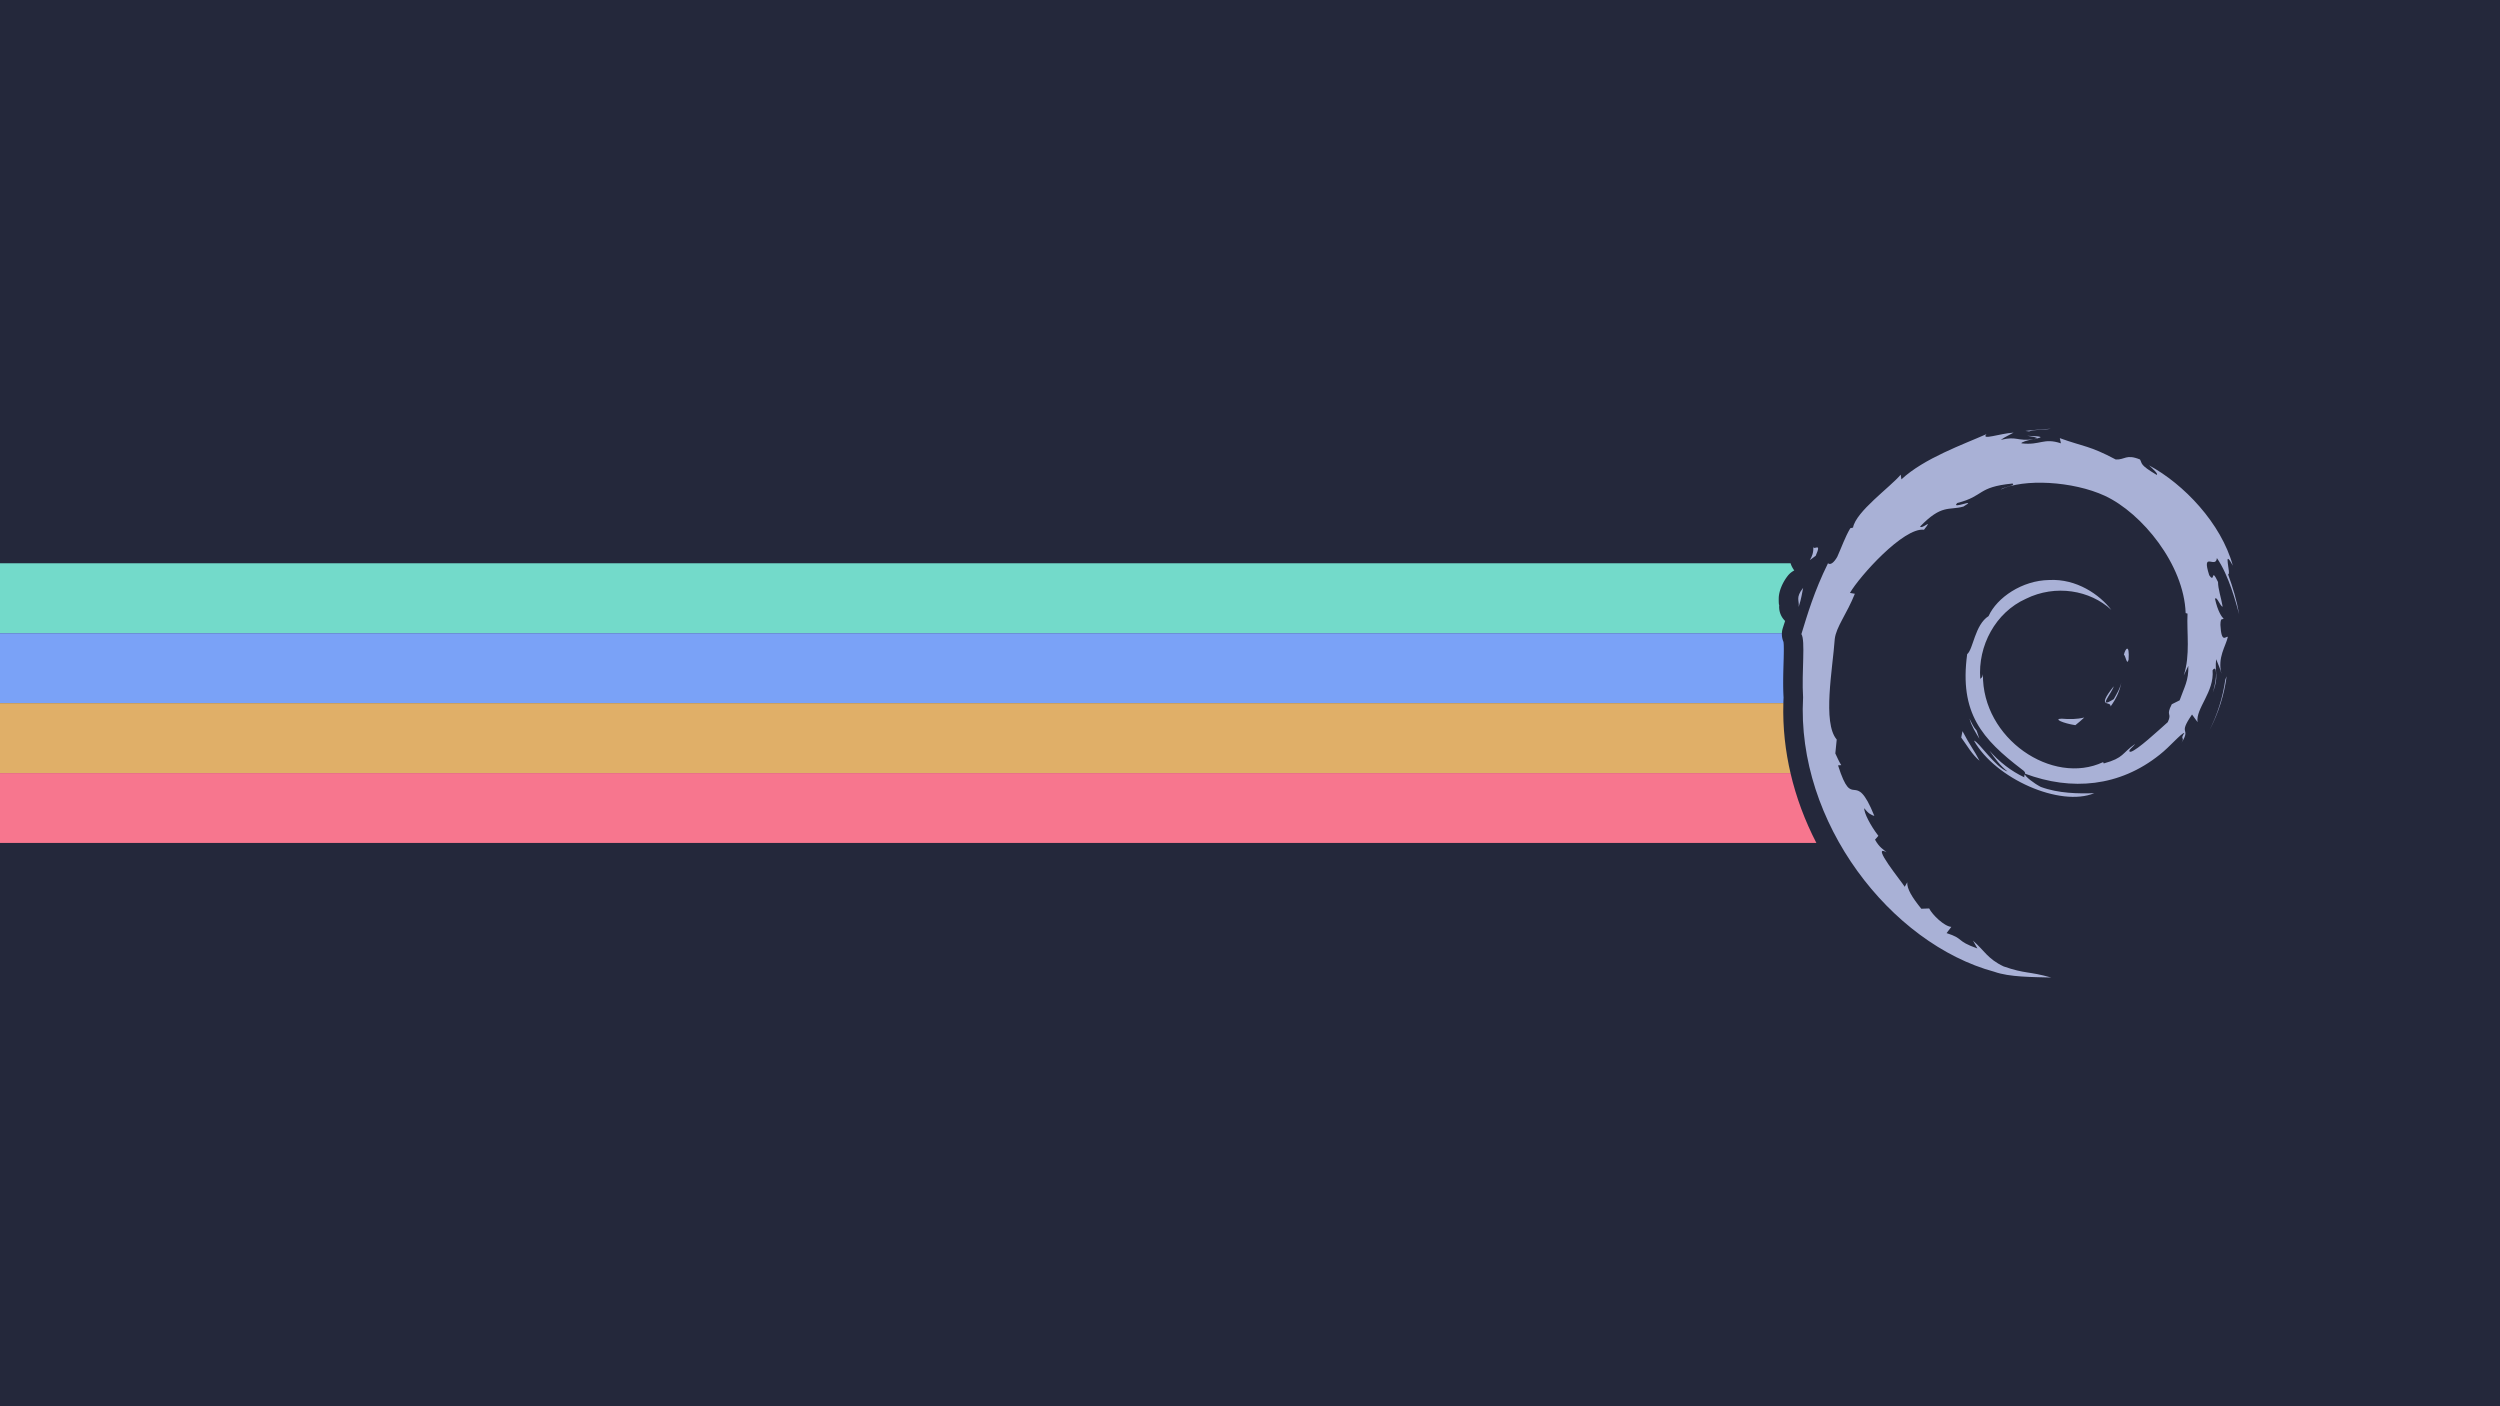
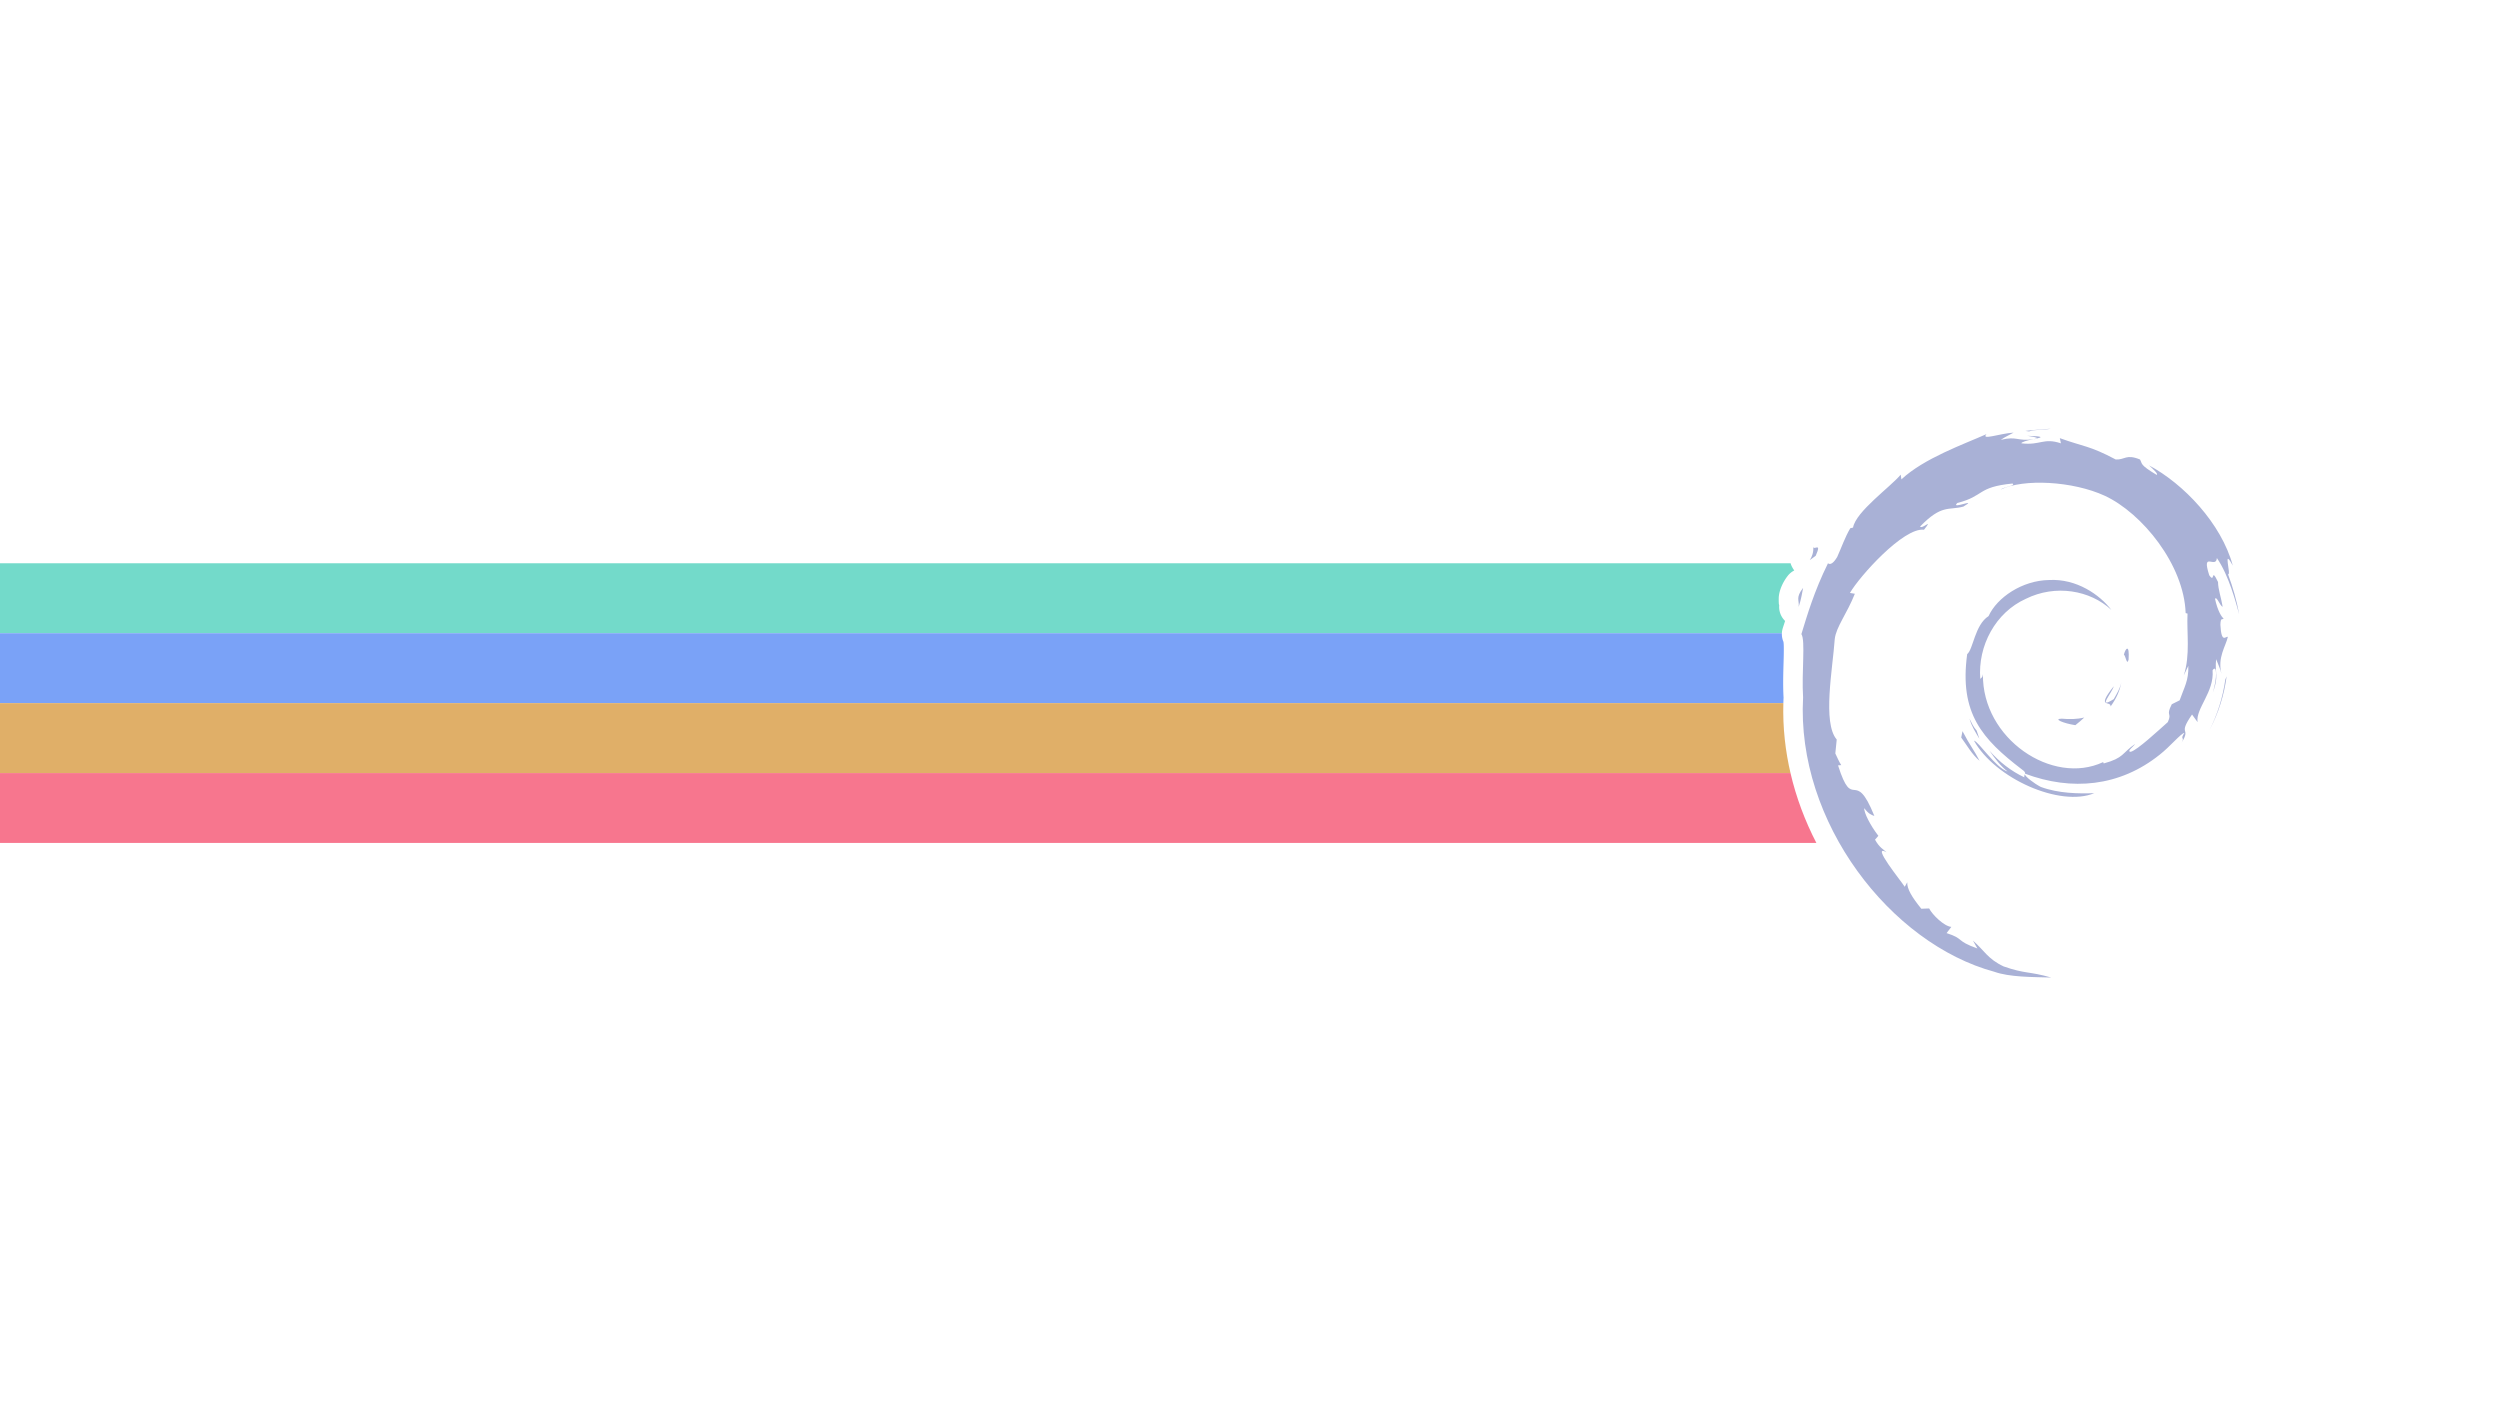
<svg xmlns="http://www.w3.org/2000/svg" xmlns:ns1="http://sodipodi.sourceforge.net/DTD/sodipodi-0.dtd" xmlns:ns2="http://www.inkscape.org/namespaces/inkscape" xmlns:xlink="http://www.w3.org/1999/xlink" id="Layer_1" data-name="Layer 1" viewBox="0 0 1920 1080" version="1.1" ns1:docname="debian_00_scalable.svg" width="1920" height="1080" ns2:version="1.2 (dc2aedaf03, 2022-05-15)" ns2:export-filename="debian_00_3840x2160.png" ns2:export-xdpi="192" ns2:export-ydpi="192">
  <ns1:namedview pagecolor="#ffffff" bordercolor="#666666" borderopacity="1" objecttolerance="10" gridtolerance="10" guidetolerance="10" ns2:pageopacity="0" ns2:pageshadow="2" ns2:window-width="1670" ns2:window-height="1048" id="namedview11" showgrid="false" fit-margin-top="0" fit-margin-left="0" fit-margin-right="0" fit-margin-bottom="0" ns2:zoom="0.44981343" ns2:cx="977.07176" ns2:cy="444.62879" ns2:window-x="2170" ns2:window-y="32" ns2:window-maximized="1" ns2:current-layer="Layer_1" ns2:document-rotation="0" ns2:snap-intersection-paths="true" ns2:object-paths="true" ns2:showpageshadow="0" ns2:pagecheckerboard="0" ns2:deskcolor="#d1d1d1" />
  <defs id="defs4">
    <style id="style2">.cls-1{fill:#3ddc84;}</style>
    <ns2:perspective ns1:type="inkscape:persp3d" ns2:vp_x="0 : 384 : 1" ns2:vp_y="0 : 1000 : 0" ns2:vp_z="1024 : 384 : 1" ns2:persp3d-origin="512 : 256 : 1" id="perspective279" />
    <pattern ns2:collect="always" xlink:href="#pattern4481" id="pattern4486" patternTransform="matrix(0.43,0,0,0.43,-4.3554687e-6,-4.3457032e-7)" />
    <pattern ns2:collect="always" xlink:href="#pattern4467" id="pattern4481" patternTransform="matrix(0.43,0,0,0.43,-130.668,-129.375)" />
    <linearGradient id="linearGradient3588">
      <stop style="stop-color:#bfe699;stop-opacity:1;" offset="0" id="stop3590" />
      <stop style="stop-color:#313e24;stop-opacity:1;" offset="1" id="stop3592" />
    </linearGradient>
    <linearGradient id="linearGradient3570">
      <stop id="stop3572" offset="0" style="stop-color:#e5ffcb;stop-opacity:1;" />
      <stop id="stop3574" offset="1" style="stop-color:#bfff80;stop-opacity:1;" />
    </linearGradient>
    <linearGradient id="linearGradient3303">
      <stop style="stop-color:#bfff80;stop-opacity:1;" offset="0" id="stop3305" />
      <stop style="stop-color:#6a8b4a;stop-opacity:1;" offset="1" id="stop3307" />
    </linearGradient>
    <linearGradient id="linearGradient3431">
      <stop id="stop3433" offset="0" style="stop-color:#3d3d3d;stop-opacity:1;" />
      <stop id="stop3435" offset="1" style="stop-color:#000000;stop-opacity:0.114;" />
    </linearGradient>
    <linearGradient id="linearGradient3349">
      <stop style="stop-color:#d3d3d3;stop-opacity:1;" offset="0" id="stop3351" />
      <stop style="stop-color:#ffffff;stop-opacity:1;" offset="1" id="stop3353" />
    </linearGradient>
    <linearGradient id="linearGradient3312">
      <stop style="stop-color:#c7f994;stop-opacity:1;" offset="0" id="stop3314" />
      <stop style="stop-color:#87cf3e;stop-opacity:1;" offset="1" id="stop3316" />
    </linearGradient>
    <linearGradient ns2:collect="always" xlink:href="#linearGradient3312" id="linearGradient3335" gradientUnits="userSpaceOnUse" x1="61.429" y1="362.143" x2="116.429" y2="408.571" />
    <linearGradient ns2:collect="always" xlink:href="#linearGradient3349" id="linearGradient3374" gradientUnits="userSpaceOnUse" x1="140.664" y1="424.332" x2="67.175" y2="348.571" />
    <linearGradient ns2:collect="always" xlink:href="#linearGradient3312" id="linearGradient3377" gradientUnits="userSpaceOnUse" x1="61.429" y1="362.143" x2="116.429" y2="408.571" gradientTransform="translate(0,-9.499)" />
    <linearGradient ns2:collect="always" xlink:href="#linearGradient3312" id="linearGradient3416" gradientUnits="userSpaceOnUse" gradientTransform="matrix(1,0,0,-1,0,649.499)" x1="61.429" y1="362.143" x2="116.429" y2="408.571" />
    <linearGradient ns2:collect="always" xlink:href="#linearGradient3431" id="linearGradient2259" gradientUnits="userSpaceOnUse" spreadMethod="pad" x1="70.492" y1="416.389" x2="113.642" y2="375.88" />
    <linearGradient ns2:collect="always" xlink:href="#linearGradient3588" id="linearGradient3737" gradientUnits="userSpaceOnUse" x1="26.795" y1="216.349" x2="149.907" y2="323.987" />
    <pattern patternUnits="userSpaceOnUse" width="256" height="256" patternTransform="translate(-297.842,85.357)" id="pattern4467">
      <image xlink:href="../../123381-mint-logo-white-bg1-Dateien/metal5.html" y="0" x="0" id="image4464" height="256" width="256" />
    </pattern>
    <pattern patternUnits="userSpaceOnUse" width="109.963" height="109.963" patternTransform="translate(-130.668,-129.375)" id="pattern4483">
      <rect id="rect4470" y="0" x="0" height="109.963" width="109.963" style="fill:url(#pattern4486);stroke:none" />
    </pattern>
    <linearGradient ns2:collect="always" xlink:href="#linearGradient3349" id="linearGradient3000" gradientUnits="userSpaceOnUse" gradientTransform="matrix(1.048,0,0,1.048,59.525,85.096)" x1="148.595" y1="426.114" x2="100.47" y2="379.96" />
    <linearGradient ns2:collect="always" xlink:href="#linearGradient3312" id="linearGradient3006" gradientUnits="userSpaceOnUse" gradientTransform="matrix(1.048,0,0,1.048,59.525,75.136)" x1="61.429" y1="362.143" x2="116.429" y2="408.571" />
    <linearGradient ns2:collect="always" xlink:href="#linearGradient3312" id="linearGradient4003" gradientUnits="userSpaceOnUse" gradientTransform="matrix(1.048,0,0,1.048,210.011,213.498)" x1="61.429" y1="362.143" x2="116.429" y2="408.571" />
    <linearGradient ns2:collect="always" xlink:href="#linearGradient3349" id="linearGradient4007" gradientUnits="userSpaceOnUse" gradientTransform="matrix(1.048,0,0,1.048,210.011,223.458)" x1="148.595" y1="426.114" x2="100.47" y2="379.96" />
  </defs>
  <title id="title6">Android robot</title>
  <g id="g1019">
-     <rect style="fill:#24283b;fill-opacity:1;fill-rule:nonzero;stroke-width:104.97;stroke-linecap:round;stroke-linejoin:round;paint-order:stroke markers fill" id="rect835" width="1920" height="1080" x="-7.4218752e-07" y="5.2734376e-06" />
    <path id="path3829" style="fill:#a9b1d6;fill-opacity:1;stroke-width:3.887" d="m 1574.946,329.252 c -6.529,0.548 -13.027,0.873 -19.443,1.701 l 2.824,0.385 c 4.722,-1.73 11.609,-0.947 16.619,-2.086 z m -28.52,3.004 c -10.618,0.645 -25.348,6.18 -20.801,1.146 -17.319,7.727 -48.078,18.574 -65.338,34.758 l -0.543,-3.627 c -7.909,9.495 -34.489,28.357 -36.607,40.654 l -2.115,0.494 c -4.116,6.969 -6.778,14.866 -10.043,22.037 -5.383,9.172 -7.889,3.529 -7.123,4.967 -10.587,21.466 -15.845,39.503 -20.389,54.295 3.237,4.839 0.077,29.13 1.301,48.57 -5.317,96.014 67.387,189.238 146.856,210.762 11.648,4.166 28.969,4.006 43.703,4.434 -17.385,-4.971 -19.631,-2.633 -36.564,-8.537 -12.216,-5.752 -14.893,-12.321 -23.545,-19.83 l 3.424,6.051 c -16.969,-6.005 -9.867,-7.43 -23.672,-11.803 l 3.656,-4.777 c -5.499,-0.416 -14.567,-9.269 -17.047,-14.17 l -6.016,0.236 c -7.229,-8.92 -11.081,-15.347 -10.801,-20.326 l -1.943,3.463 c -2.204,-3.782 -26.596,-33.451 -13.941,-26.545 -2.351,-2.149 -5.476,-3.498 -8.865,-9.654 l 2.576,-2.947 c -6.09,-7.835 -11.209,-17.878 -10.82,-21.225 3.249,4.388 5.503,5.209 7.734,5.959 -15.379,-38.158 -16.241,-2.102 -27.889,-38.842 l 2.463,-0.199 c -1.889,-2.845 -3.035,-5.935 -4.555,-8.967 l 1.072,-10.688 c -11.073,-12.802 -3.097,-54.436 -1.5,-77.27 1.108,-9.285 9.242,-19.168 15.43,-34.668 l -3.769,-0.648 c 7.206,-12.569 41.144,-50.478 56.861,-48.527 7.614,-9.565 -1.513,-0.036 -3.002,-2.445 16.724,-17.307 21.983,-12.227 33.27,-15.34 12.173,-7.225 -10.447,2.817 -4.676,-2.756 21.042,-5.375 14.912,-12.219 42.363,-14.947 2.896,1.648 -6.719,2.546 -9.133,4.684 17.532,-8.578 55.48,-6.628 80.129,4.76 28.601,13.366 60.737,52.878 62.004,90.053 l 1.441,0.389 c -0.731,14.777 2.263,31.867 -2.922,47.564 l 3.527,-7.432 c 0.416,11.294 -3.302,16.774 -6.656,26.475 l -6.037,3.016 c -4.94,9.592 0.478,6.091 -3.059,13.721 -7.711,6.856 -23.4,21.454 -28.422,22.787 -3.665,-0.082 2.483,-4.327 3.287,-5.99 -10.323,7.089 -8.281,10.641 -24.068,14.947 l -0.463,-1.025 c -38.936,18.317 -93.022,-17.983 -92.311,-67.514 -0.416,3.144 -1.18,2.36 -2.043,3.631 -2.009,-25.484 11.768,-51.082 35.006,-61.533 22.729,-11.252 49.375,-6.634 65.656,8.539 -8.943,-11.714 -26.744,-24.131 -47.84,-22.969 -20.665,0.326 -39.998,13.459 -46.449,27.715 -10.587,6.665 -11.814,25.693 -16.428,29.176 -6.207,45.617 11.675,65.326 41.924,88.51 2.409,1.624 2.721,2.551 2.527,3.387 0.01,-0.009 0.015,-0.021 0.025,-0.029 35.687,13.331 72.551,10.097 103.43,-14.656 7.855,-6.117 16.436,-16.526 18.916,-16.67 -3.735,5.616 0.638,2.701 -2.23,7.66 7.828,-12.624 -3.401,-5.137 8.092,-21.799 l 4.244,5.846 c -1.578,-10.478 13.012,-23.203 11.531,-39.775 3.346,-5.068 3.736,5.452 0.184,17.111 4.928,-12.935 1.298,-15.013 2.564,-25.686 1.368,3.587 3.163,7.4 4.084,11.186 -3.21,-12.499 3.297,-21.05 4.906,-28.314 -1.586,-0.703 -4.955,5.527 -5.725,-9.238 0.113,-6.413 1.783,-3.362 2.428,-4.939 -1.259,-0.723 -4.563,-5.64 -6.572,-15.068 1.458,-2.215 3.895,5.744 5.877,6.07 -1.275,-7.497 -3.471,-13.213 -3.561,-18.965 -5.791,-12.103 -2.047,1.612 -6.746,-5.197 -6.164,-19.227 5.115,-4.462 5.877,-13.199 9.343,13.537 14.671,34.517 17.115,43.207 -1.865,-10.595 -4.882,-20.859 -8.562,-30.789 2.837,1.193 -4.569,-21.8 3.689,-6.572 -8.822,-32.461 -37.758,-62.791 -64.377,-77.023 3.257,2.981 7.367,6.724 5.891,7.311 -13.238,-7.882 -10.908,-8.497 -12.805,-11.828 -10.785,-4.388 -11.493,0.355 -18.637,0.01 -20.327,-10.781 -24.245,-9.636 -42.951,-16.391 l 0.852,3.977 c -13.467,-4.485 -15.691,1.702 -30.246,0.016 -0.886,-0.692 4.664,-2.503 9.23,-3.168 -13.02,1.718 -12.408,-2.565 -25.148,0.475 3.14,-2.204 6.458,-3.662 9.809,-5.535 z m 8.816,261.977 c -0.091,0.088 -0.118,0.209 -0.117,0.346 0.043,-0.115 0.09,-0.229 0.117,-0.346 z m -0.117,0.346 c -0.255,0.688 -0.697,1.373 -0.424,2.408 -10.051,-4.707 -19.255,-11.812 -26.822,-20.51 4.015,5.877 8.349,11.589 13.949,16.078 -9.476,-3.21 -22.134,-22.961 -25.83,-23.766 16.335,29.246 66.275,51.29 92.424,40.354 -12.099,0.447 -27.471,0.25 -41.066,-4.775 -5.252,-2.703 -12.223,-8.06 -12.23,-9.789 z m 1.822,-259.889 c 3.727,0.668 8.054,1.18 7.447,2.07 4.077,-0.894 5.001,-1.717 -7.447,-2.07 z m 7.447,2.07 -2.637,0.545 2.453,-0.219 z m -171.85,82.734 c 1.088,10.074 -7.579,13.984 1.92,7.342 5.091,-11.469 -1.99,-3.168 -1.92,-7.342 z m -7.742,31.986 c -6.048,7.73 -2.783,9.378 -3.42,14.637 2.188,-6.716 2.584,-10.75 3.42,-14.637 z m 248.889,46.695 c -0.864,0.022 -1.972,2.215 -2.529,4.615 1.302,0.676 2.331,8.865 3.59,3.801 0.422,-6.288 -0.197,-8.438 -1.06,-8.416 z m 76.371,21.191 -1.025,2.572 c -1.881,13.362 -5.944,26.585 -12.17,38.844 6.879,-12.935 11.33,-27.082 13.195,-41.416 z m -80.887,4.707 c -0.933,4.633 -3.447,8.631 -5.814,12.852 -13.055,8.22 -1.228,-4.881 -0.01,-9.859 -14.038,17.668 -1.928,10.595 -2.438,15.531 v 0 c 4.159,-5.74 7.191,-12.025 8.26,-18.523 z m -28.465,26.977 c -5.678,1.391 -11.459,1.423 -17.281,0.891 -6.984,0.097 1.322,3.599 10.44,5.002 2.518,-1.967 4.805,-3.957 6.842,-5.893 z m -88.137,0.91 c 1.539,5.663 4.691,10.527 7.625,15.475 l -2.148,-6.334 c -2.429,-2.686 -3.868,-5.919 -5.476,-9.141 z m -5.375,9.568 -0.981,4.896 c 4.59,6.234 8.233,12.99 14.094,17.863 -4.217,-8.232 -7.349,-11.632 -13.113,-22.76 z" />
    <path style="fill:#73daca;fill-opacity:1;stroke:none;stroke-width:8.078;stroke-linejoin:round;stroke-miterlimit:4;stroke-dasharray:none;stroke-opacity:1;paint-order:stroke markers fill" d="m 0,432.611 v 53.693 h 1299.764 68.719 a 15.002,15.002 0 0 1 0.645,-3.729 c 0.506,-1.648 1.291,-3.926 1.832,-5.689 a 15.002,15.002 0 0 1 -4.467,-12.574 c -0.072,0.594 -0.479,0.614 -0.428,-4.729 0.051,-5.343 2.774,-12.041 6.924,-17.346 a 15.002,15.002 0 0 1 5,-4.117 c -1.366,-1.93 -2.419,-3.932 -2.789,-5.51 h -68.719 z" id="path4016" />
    <path style="fill:#7aa2f7;fill-opacity:1;stroke:none;stroke-width:7.147;stroke-linejoin:round;stroke-miterlimit:4;stroke-dasharray:none;stroke-opacity:1;paint-order:stroke markers fill" d="M 0,486.305 V 540 h 1300.902 68.719 c 0.041,-1.409 0.091,-2.819 0.162,-4.23 -0.619,-10.691 -0.128,-21.678 0.094,-30.363 0.114,-4.441 0.141,-8.295 0.01,-10.711 -0.103,-1.881 -0.61,-2.32 0.34,-0.668 a 15.002,15.002 0 0 1 -1.744,-7.723 h -68.719 z" id="path4018" />
    <path style="fill:#e0af68;fill-opacity:1;stroke:none;stroke-width:5.835;stroke-linejoin:round;stroke-miterlimit:4;stroke-dasharray:none;stroke-opacity:1;paint-order:stroke markers fill" d="m 0,540 v 53.693 h 1306.375 68.719 c 0.081,0.348 0.169,0.695 0.252,1.043 -4.22,-17.756 -6.265,-36.132 -5.725,-54.736 h -68.719 z" id="path4020" />
    <path id="path4022" style="fill:#f7768e;fill-opacity:1;stroke:none;stroke-width:4.181;stroke-linejoin:round;stroke-miterlimit:4;stroke-dasharray:none;stroke-opacity:1;paint-order:stroke markers fill" d="m -7.4218752e-7,593.693 v 53.693 H 1326.258 c -8.743,-16.912 -15.528,-34.961 -19.883,-53.693 z m 68.719,0 v 53.693 H 1394.977 c -8.743,-16.912 -15.528,-34.961 -19.883,-53.693 z" />
  </g>
</svg>